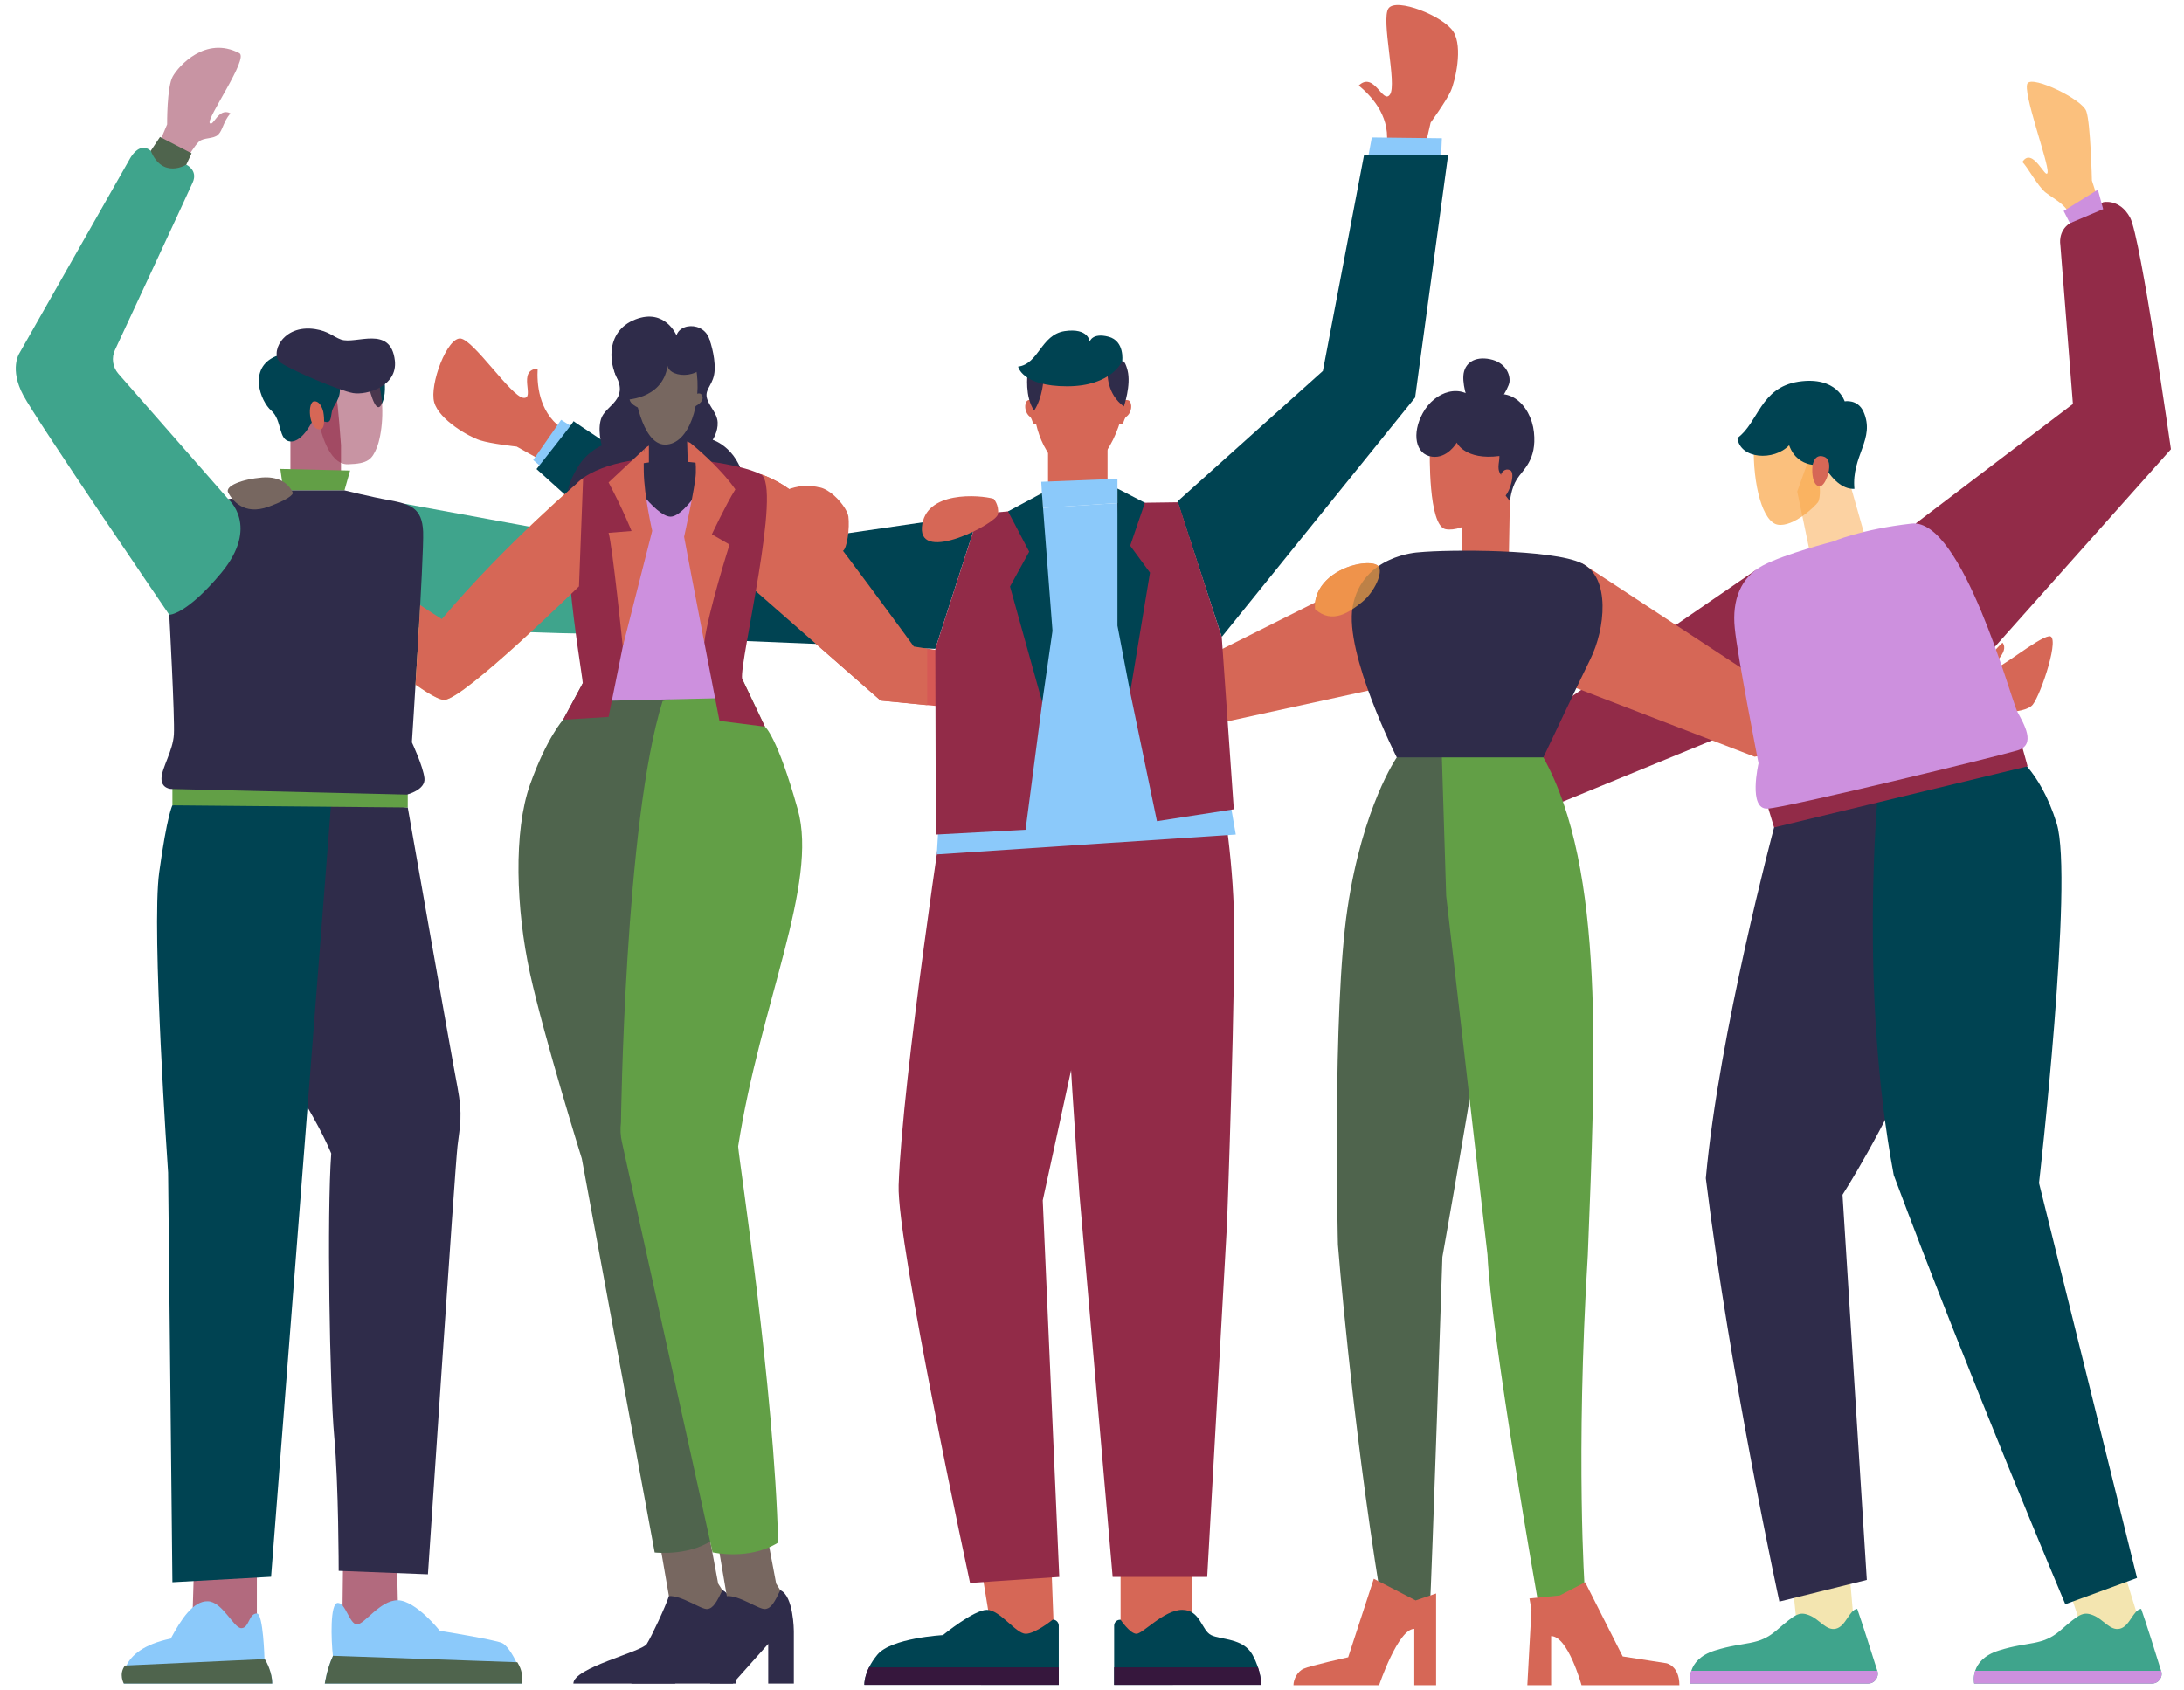
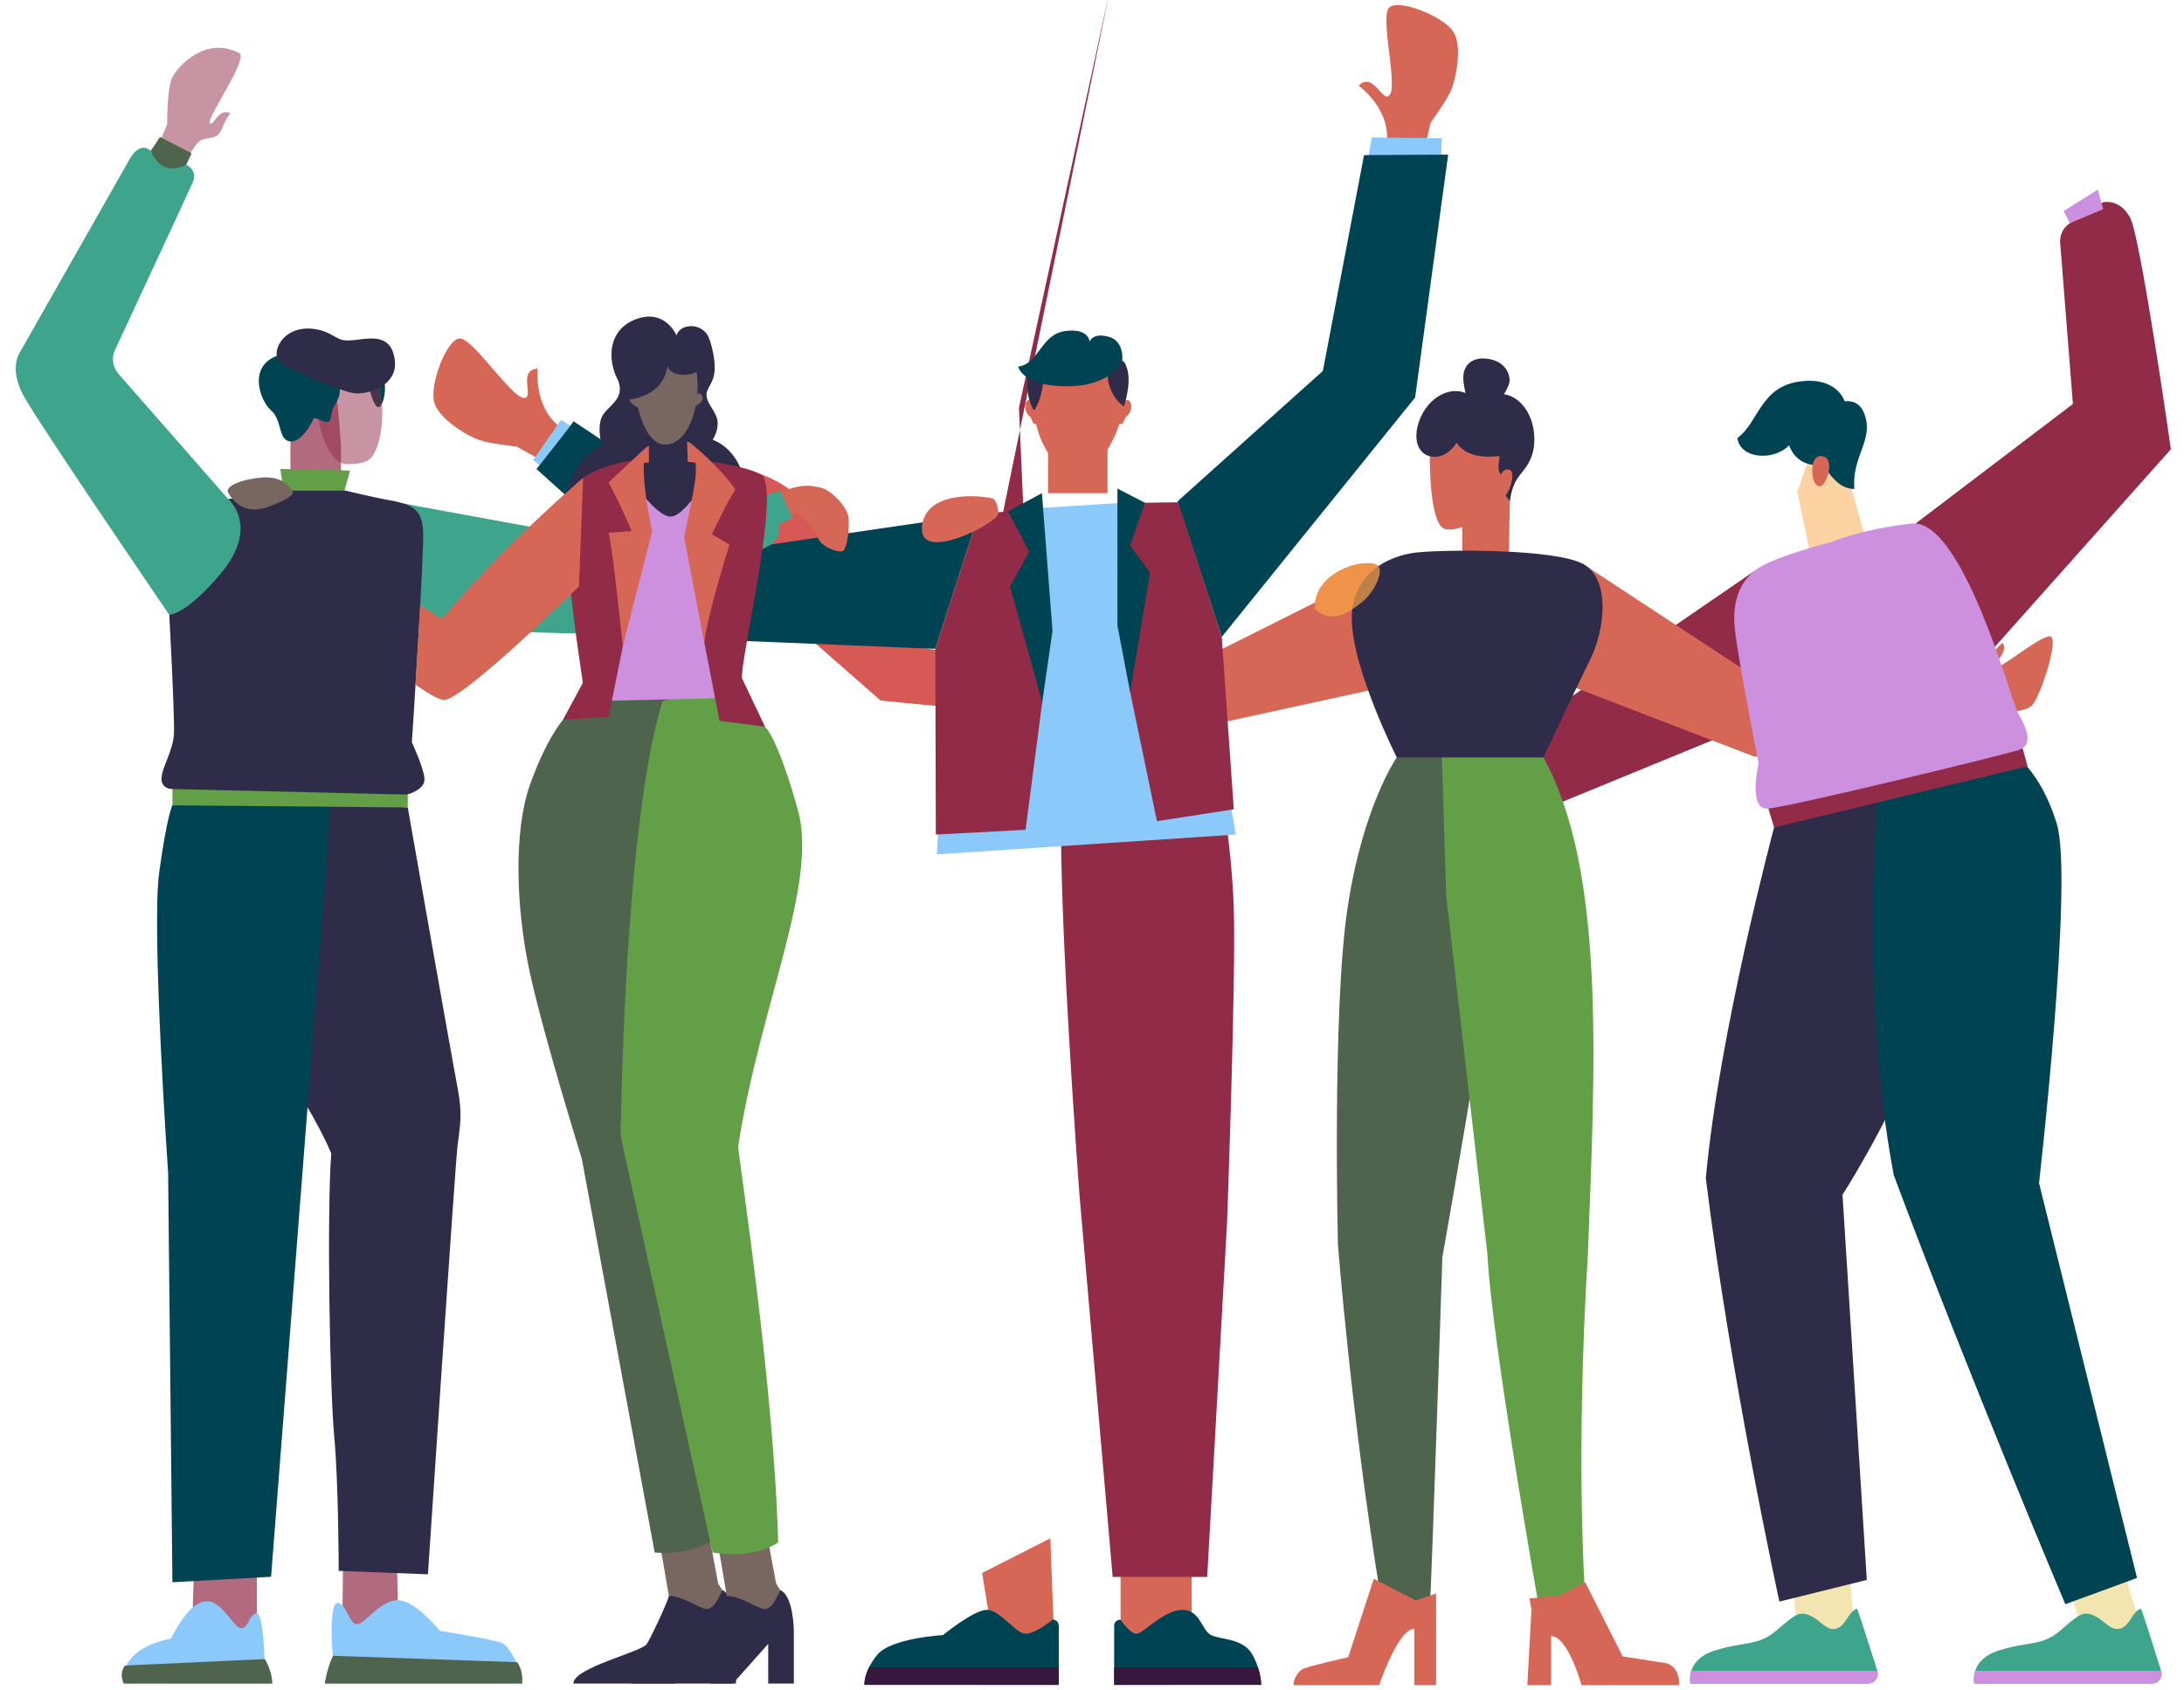
<svg xmlns="http://www.w3.org/2000/svg" viewBox="181.28 85.824 1321.439 1022.736" version="1.2" style="max-height: 500px" width="1321.439" height="1022.736">
  <title>sgpk_Kontaktgruppe_sRGB_divers-indd</title>
  <defs>
    <clipPath id="cp1" clipPathUnits="userSpaceOnUse">
      <path d="m0 0h1684v1192h-1684z" />
    </clipPath>
  </defs>
  <style>
		.s0 { fill: #efda8f } 
		.s1 { fill: #faa647 } 
		.s2 { fill: #d66756 } 
		.s3 { fill: #922b48 } 
		.s4 { fill: #d65955 } 
		.s5 { fill: #004352 } 
		.s6 { fill: #36173d } 
		.s7 { fill: #8bc9fa } 
		.s8 { fill: #2f2c4a } 
		.s9 { opacity: .7;fill: #922b48 } 
		.s10 { fill: #4f644d } 
		.s11 { opacity: .5;fill: #922b48 } 
		.s12 { fill: #629f46 } 
		.s13 { fill: #3fa48c } 
		.s14 { fill: #776760 } 
		.s15 { fill: #cd90de } 
		.s16 { opacity: .7;fill: #efda8f } 
		.s17 { opacity: .7;fill: #faa647 } 
		.s18 { opacity: .5;fill: #faa647 } 
	</style>
  <style class="darkreader darkreader--sync" media="screen" />
  <g clip-path="url(#cp1)" id="Artboard 1">
    <g id="Ebene 1">
      <path d="m1044.5 466.2l-6.9-4.8 17.9-16.3 5.3 4.9z" class="s0" fill-rule="evenodd" id="path" />
      <path d="m1077.1 466.2l-6.9-4.8 17.9-16.3 5.3 4.9z" class="s1" fill-rule="evenodd" id="path" />
      <g id="group">
        <path d="m1027.8 451.8l-25.2-14.3-12.8 3.2-4.3 2.1 32.6 29.3z" class="s2" fill-rule="evenodd" id="path" />
        <path d="m977 454.5c0 0-1.9-10.1 8.5-19 10.4-8.9 26.1-10.6 29.6-7.2 3.5 3.5-2.2 15.9-9.7 21.9-7.5 6-17.9 13.7-28.4 4.3z" class="s2" fill-rule="evenodd" id="path" />
        <path d="m1243.8 430.7l-117.5 80.7-94-62.2c-2-1.4-4.6-1.1-6.4 0.6l-16.4 16.4-1.3 1.3c-2 2.1-1.9 5.5 0.3 7.4l114.2 97.8 118.1-48.5z" class="s3" fill-rule="evenodd" id="path" />
        <path d="m1009.7 466.2l-7-4.8 18-16.3 5.2 4.9z" class="s0" fill-rule="evenodd" id="path" />
        <path d="m374.3 412.5l-20.9-21.5c0 0-20 1-20 3.2 0 2.2 13.7 23.5 31 42.8 17.3 19.3 9.9-24.5 9.9-24.5z" class="s2" fill-rule="evenodd" id="path" />
        <path d="m448.6 460.5c-31.1-19.6-74.6-52.7-74.6-52.7l-26.6 29.6 12.8 3.9c0 0 78 68.7 90 68.1 12-0.6 81.2-68.6 81.4-68.7l2.5-65.6c0 0-46.8 39.5-85.5 85.4z" class="s0" fill-rule="evenodd" id="path" />
        <path d="m891.4 502.8c0.6-6.2-41.7-5.1-42.6-8.2-0.9-3 10.3 1.1 11.2-6.7-6.6 0.7-10.4-1.7-14-1-3.7 0.8-5.9 6.1-9.4 6.9-3.4 0.8-30.7-3-30.7-3l-14.9 17.3 43.6 6.4c0 0 17.7 12 24.6 12.5 6.8 0.6 30-2.6 32.2-24.2z" class="s2" fill-rule="evenodd" id="path" />
        <path d="m641.5 372.8c0 0 15.4 4.7 27.8 18.4 12.4 13.7 64.9 85.9 64.9 85.9l78.3 12.3-5.7 33.8-19.9-6.3-72.8-7.1-81.9-71.8z" class="s4" fill-rule="evenodd" id="path" />
        <path d="m1036.3 420.7l-126.5 63.4-121.2-76.2-12.3 15.6 128.8 103 120-26.2z" class="s2" fill-rule="evenodd" id="path" />
        <path d="m775.5 1037.8l5.8 35.5 28.7 6.4 8.9-7.5-2.1-55.4z" class="s2" fill-rule="evenodd" id="path" />
        <path d="m859.3 1034.1v46.8l43-11.3v-44.6z" class="s2" fill-rule="evenodd" id="path" />
        <path d="m821.9 1105.5v-35.8c0-2-1.6-3.7-3.6-3.7 0 0-10.6 8.6-16.4 8.6-5.9 0-15.6-14.5-23.5-14.5-7.9 0-26.6 15.3-26.6 15.3 0 0-31.4 1.7-39.7 11.9-8.4 10.2-7.8 18.2-7.8 18.2z" class="s5" fill-rule="evenodd" id="path" />
        <path d="m855.4 1105.5v-35.8c0-2 1.6-3.6 3.6-3.6h0.3c0 0 5.7 8.5 9.6 8.5 3.9 0 16.7-14.5 27.7-14.5 11 0 11.6 12.4 17.5 15.3 5.8 2.9 19.4 1.7 25 11.9 5.6 10.2 5.2 18.2 5.2 18.2z" class="s5" fill-rule="evenodd" id="path" />
        <path d="m707.1 1094.9c-3.1 6.3-2.8 10.6-2.8 10.6h117.6v-10.6z" class="s6" fill-rule="evenodd" id="path" />
        <path d="m855.4 1094.9v10.6h88.9c0 0 0.2-4.3-1.9-10.6z" class="s6" fill-rule="evenodd" id="path" />
-         <path d="m753.8 564.1c0 0-26.6 174.2-28.8 239-1.2 34.8 43.2 240.7 43.2 240.7l54-3.6-10-227.9 55.1-253.2z" class="s3" fill-rule="evenodd" id="path" />
+         <path d="m753.8 564.1l54-3.6-10-227.9 55.1-253.2z" class="s3" fill-rule="evenodd" id="path" />
        <path d="m854.5 1040.2l-20.1-231.5c0 0-14.2-188.3-10.6-247.7 32.2-1.4 95.5-1.9 95.5-1.9 0 0 7.1 36 8.5 76.6 1.4 40.6-4.1 190.5-4.1 190.5l-12 214z" class="s3" fill-rule="evenodd" id="path" />
        <path d="m807.8 328.8c0 0-4.2-2.4-5.6 0.3-1.4 2.8-0.3 7 2.2 8.9 2.1 1.5 0.8 6.2 5.3 3.8 4.5-2.4-1.9-13-1.9-13z" class="s2" fill-rule="evenodd" id="path" />
        <path d="m859.6 328.8c0 0 4.3-2.3 5.6 0.4 1.3 2.8 0.2 6.9-2.4 8.8-2.1 1.5-0.9 6.2-5.3 3.8-4.5-2.5 2.1-13 2.1-13z" class="s2" fill-rule="evenodd" id="path" />
        <path d="m815.4 357.9v26.4h36v-36.5z" class="s2" fill-rule="evenodd" id="path" />
        <path d="m506.6 363.2l-12.7-7.1c0 0-15.6-1.7-22.1-3.8-6.5-2-24.8-12.3-27.8-23-3-10.7 7.9-39.6 16-38.6 8.1 1.1 30.4 34.9 37.9 35.9 7.5 0.9-4.1-16.9 8.7-17.7-0.5 8.5 0.3 25.6 14.1 35.8 13.7 10.2-14.1 18.5-14.1 18.5z" class="s2" fill-rule="evenodd" id="path" />
        <path d="m1043.6 174.2l3.3-14.2c0 0 9.2-12.7 12.1-18.9 2.8-6.2 7.5-26.6 1.7-36-5.9-9.5-34.6-20.9-39.3-14.2-4.7 6.7 5.3 45.9 0.9 52.1-4.3 6.3-9.6-14.3-18.9-5.4 6.6 5.4 18.7 17.4 17 34.5-1.7 17 23.2 2.1 23.2 2.1z" class="s2" fill-rule="evenodd" id="path" />
        <path d="m1008.4 184.6l2.9-15.6 42.4 0.5-0.8 17.7z" class="s7" fill-rule="evenodd" id="path" />
        <path d="m529 345.1l-8.2-5.2-16.9 24.3 7.7 6.7z" class="s7" fill-rule="evenodd" id="path" />
        <path d="m806.8 331.7c0 11.7 7.3 38.7 26.3 38.7 18.9 0 29.2-34.1 28.8-45.6-0.4-11.4-12.1-18-12.1-18l-39 3.3c0 0-4 10-4 21.6z" class="s2" fill-rule="evenodd" id="path" />
-         <path d="m812.2 393.2l-0.9-15.8 46.1-1.8v14.7z" class="s7" fill-rule="evenodd" id="path" />
        <path d="m812.2 393.2l45.2-2.9 58.9 127.4 12.7 73.2-180.9 12 3.4-57.2z" class="s7" fill-rule="evenodd" id="path" />
        <path d="m893.7 389.3l88-79 24.9-130.6 50.9-0.3-20 147-117 144.9z" class="s5" fill-rule="evenodd" id="path" />
        <path d="m747.2 478.5l-126.2-5.2-115.1-103.6c0 0 23-28.9 22.4-29-0.6 0 114.1 75.4 114.1 75.4l131.1-19.1z" class="s5" fill-rule="evenodd" id="path" />
        <path d="m861.3 331.8c0 0 4.5-13 2.2-21.9-1.7-6.5-3.2-5.6-3.2-5.6l-8.9 7.4c0 0-0.5 12.7 9.9 20.1z" class="s8" fill-rule="evenodd" id="path" />
        <path d="m803 312.1c0 0-1.8 13.9 4 22.2 5.2-7.8 5.7-19.4 5.7-19.4z" class="s8" fill-rule="evenodd" id="path" />
        <path d="m797.3 307.7c0 0 2.4 11.9 29.6 11.9 27.2 0 33.4-15.3 33.4-15.3 0 0 1.6-12.1-8.3-14.7-9.9-2.6-11.4 3-11.4 3 0 0-0.5-8.5-15.1-6.4-14.5 2.2-15.6 19.9-28.2 21.5z" class="s5" fill-rule="evenodd" id="path" />
        <path d="m811.9 510.8l-10.1 77.2-54.3 2.9-0.3-112.4 26.3-81.5 38.7-3.8z" class="s3" fill-rule="evenodd" id="path" />
        <path d="m857.4 390.3l36.7-0.5 26.4 81.5 7.3 104.3-46.5 7.2-16.2-78z" class="s3" fill-rule="evenodd" id="path" />
        <path d="m811.7 384.3l6.4 83.3-6.2 43.2-19.5-70 11.6-21.1-12.8-24.4z" class="s5" fill-rule="evenodd" id="path" />
        <path d="m857.4 381.5l16.6 8.6-8.9 26 12 16.3-12 72.4-7.7-40.3z" class="s5" fill-rule="evenodd" id="path" />
        <path d="m298.5 1039.4l-0.9 29.9 35.6 8.8 3.5-13.5v-40.1z" class="s9" fill-rule="evenodd" id="path" />
        <path d="m388.8 1034.5l-0.4 34.4 19.5 5.4 14.2-14.3-0.8-36.8z" class="s9" fill-rule="evenodd" id="path" />
        <path d="m385.6 1055.9c4.8-0.2 7.1 13 11.7 13 4.6 0 13.9-14.7 24.7-14.6 10.9 0.2 25.4 18.5 25.4 18.5 0 0 33 5.3 37.7 7.4 4.6 2.1 12.2 16.4 12.2 24.5-29.2 0-119.5 0-119.5 0 0 0 1.3-8.9 4.9-16.6-1.1-10-1.8-32 2.9-32.2z" class="s7" fill-rule="evenodd" id="path" />
        <path d="m382.7 1087.9q0 0.1 0 0.2c-3.6 7.6-4.9 16.6-4.9 16.6 0 0 90.3 0 119.5 0 0-4.6 0.1-7.8-3-12.9z" class="s10" fill-rule="evenodd" id="path" />
        <path d="m336.7 1062.3c3.9 0 4.6 27.4 4.6 27.4 0 0 4.7 7.7 4.7 15-4.7 0-89.8 0-89.8 0 0 0-5.2-20.2 28.4-27.2 6.3-11.7 13.5-22.8 22.4-22.6 8.9 0.2 15.6 16.3 20.3 16.3 4.8 0 4.4-8.9 9.4-8.9z" class="s7" fill-rule="evenodd" id="path" />
        <path d="m256.9 1093.8c-4 5.3-0.7 10.9-0.7 10.9 0 0 85.1 0 89.8 0 0-6.6-3.5-13.4-4.6-14.8z" class="s10" fill-rule="evenodd" id="path" />
        <path d="m428 574.5c0 0 26.8 152.4 30.1 169.4 3.2 17 1.5 23 0 35.5-1.5 12.5-17.9 259.2-17.9 259.2l-54-2.1c0 0 0-52.2-2.7-81.4-2.7-29.2-4.5-134.8-1.8-171.2-23.3-55.5-97.5-134.1-89.8-210.8 58.8-6.1 136.1 1.4 136.1 1.4z" class="s8" fill-rule="evenodd" id="path" />
        <path d="m638.7 389.8l17.5-7c0 0 9.6-4.6 18.8-2.4 9.3 2.1 14.5 15.6 11.2 24.2-3.2 8.6-5.3 8.4-5.3 8.4l-16.9-17.1-20.3 8.3z" class="s2" fill-rule="evenodd" id="path" />
        <path d="m381.7 571.2l-36.4 468.9-59.7 3.3-2.6-247.9c0 0-10.2-146.8-5.4-181.7 4.8-34.9 8-40.6 8-40.6z" class="s5" fill-rule="evenodd" id="path" />
        <path d="m326.1 118c5.8 3.1-20.1 39.7-17.9 42.3 2.1 2.6 5.2-9.7 12.5-5.9-4.5 5.4-4.6 10.2-7.4 12.9-2.8 2.8-8.8 1.6-11.6 4.2-2.7 2.5-6.5 9-6.5 9l-17-9.5 4.2-9.9c0 0-0.2-22.7 3.4-29 3.5-6.3 19.9-24.8 40.3-14.1z" class="s11" fill-rule="evenodd" id="path" />
        <path d="m272.5 177.1l5.6-8.4 19.1 9.9-3.2 6.9-7.6 8.8-16.2-5.1z" class="s10" fill-rule="evenodd" id="path" />
        <path d="m357 349.5v29.4h30.6v-23.6c0 0-2-28-2.7-28-0.7 0-19-2.4-19-2.4z" class="s9" fill-rule="evenodd" id="path" />
        <path d="m413.9 316.2c0 0 1.5 9.5-2.2 15-3.6 5.5-7.5-12.4-7.5-12.4l9.5-5.1z" class="s5" fill-rule="evenodd" id="path" />
        <path d="m374.8 343.7c0 0 4.8 23.5 17 23.1 12.2-0.3 14.6-3 17.5-10.1 3-7.5 5.1-24.7 1.1-39.1-4.1-14.4-35-1.5-35-1.5 0 0-3.7 17.5-0.6 27.6z" class="s11" fill-rule="evenodd" id="path" />
        <path d="m370.7 339.9c0 0-6.2 13.6-13.7 13.1-7.5-0.5-4.9-12.9-11.6-18.7-6.6-5.7-14.1-25.7 2.6-32.8 16.7-7.2 37.4 11 38.6 17.3 1.7 8.7-3.8 11.4-4.6 16.6-0.8 5.1-0.8 7.3-6.5 4.8-5.6-2.5-4.8-0.3-4.8-0.3z" class="s5" fill-rule="evenodd" id="path" />
        <path d="m351.2 305.4c7 4.8 35.6 16.9 43.7 18.3 8.1 1.4 27-4 25.3-19.6-2.5-21.9-23.7-9.6-32.6-12.8-5-1.8-7.4-5-15.6-6.3-20.2-3.1-27.8 15.5-20.8 20.4z" class="s8" fill-rule="evenodd" id="path" />
        <path d="m352.7 382.6l-1.8-13 42.2 1-3.4 12z" class="s12" fill-rule="evenodd" id="path" />
        <path d="m425.5 390.6l109.2 20 96.3-28.8c5.6-1.6 11.7 0.9 14.4 6.1l6.1 12c3.1 5.9 0.8 13.2-5.1 16.3-27.4 14.5-98.7 51.9-105.1 52.9-8 1.2-112.2-3.8-112.2-3.8z" class="s13" fill-rule="evenodd" id="path" />
        <path d="m285.6 561.2v12l142.4 1.3v-12.3z" class="s12" fill-rule="evenodd" id="path" />
-         <path d="m376.9 335.1c0 0-1.4-6.7-5.5-6.4-4.2 0.2-3.6 17 3.4 17 4.1 0.1 2.1-10.6 2.1-10.6z" class="s2" fill-rule="evenodd" id="path" />
        <path d="m352.7 382.6l-33.3 5.3-35.7 70c0 0 3.4 62.5 2.8 72.4-0.6 10-7.3 20.1-7.5 26.5-0.2 6.3 5.8 6.5 5.8 6.5l142.7 3.4c0 0 11.4-2.8 10.6-9.9-0.8-7.2-7.6-21.7-7.6-21.7 0 0 7.4-113.2 6.8-127.5-0.6-14.3-7.6-16.7-20.7-19.1-10.2-1.8-26.9-5.9-26.9-5.9z" class="s8" fill-rule="evenodd" id="path" />
        <path d="m639.5 387.5l13.7-4.7c0 0 7.6 16.3 7.5 16.4-0.2 0.2-14.2 7.2-14.2 7.2z" class="s13" fill-rule="evenodd" id="path" />
        <path d="m319.4 387.9l-66.5-75.9c-3.5-4-4.3-9.7-2-14.5 0 0 43.7-93.8 47-101.3 3.3-7.4-3.9-10.7-3.9-10.7 0 0-14.3 8.9-21.5-8.4-7.1-6.2-12.8 5.1-12.8 5.1l-66.8 117.6c0 0-6 9.3 2.4 25.1 8.3 15.7 88.4 133 88.4 133 0 0 10.2 0.2 31.5-25.4 23.4-28.3 4.2-44.6 4.2-44.6z" class="s13" fill-rule="evenodd" id="path" />
-         <path d="m742.3 478.4l-8.1-1.3c0 0-52.5-72.2-64.9-85.9-12.4-13.7-27.8-18.4-27.8-18.4l-9.3 65.2 81.9 71.8 28.2 2.8z" class="s2" fill-rule="evenodd" id="path" />
        <path d="m610.6 291.5c0 0 3.4 9.1 3.1 18-0.3 8.9-5.9 11.3-4.8 16.8 1.2 5.4 6.3 9.3 6.6 15.1 0.3 5.7-3 10.6-3 10.6 0 0 17.3 5.3 19.6 29 2.3 23.7-85.3 44.1-100.1 26.9-14.9-17.2-4.4-33.8-1-39.6 5.5-9.2 14.4-12.9 14.4-12.9 0 0-3.1-10.5 0.1-17.4 3.5-7.2 15.8-10.7 8.6-24.5-7.1-13.7 25.4-25.4 25.4-25.4l24.8 4.2z" class="s8" fill-rule="evenodd" id="path" />
        <path d="m358.5 384.1c-1.7-4-6.7-10.2-18.6-9.3-12 1-22.9 5.1-20.5 9.3 2.4 4.2 9.1 13.9 24.4 8.4 15.3-5.6 14.7-8.4 14.7-8.4z" class="s14" fill-rule="evenodd" id="path" />
        <path d="m567 325.5c0 0-3.2-2.5-4.5 0.3-1.9 4.3 5.8 7.1 5.8 7.1z" class="s14" fill-rule="evenodd" id="path" />
        <path d="m601.6 324.9c0 0 3.2-2.4 4.5 0.3 2 4.4-5.8 7.2-5.8 7.2z" class="s14" fill-rule="evenodd" id="path" />
        <path d="m580.8 1021.6l7 40.5 25.8 2.2 6.4-13.5-4.2-6.6-6.7-36z" class="s14" fill-rule="evenodd" id="path" />
        <path d="m528.2 1104.7h61.5l21.3-24v24h15.6v-31.7c0 0-0.1-21.4-8.2-24.8-3.4 6.9-5.5 11-9.1 11.4-3.7 0.5-15.6-8.4-23.3-7.8-1.9 6-10.4 24.3-13.4 29-3.1 4.8-44.4 14.3-44.4 23.9z" class="s8" fill-rule="evenodd" id="path" />
        <path d="m522 521.4c0 0-9.9 10.9-20 39.2-10.1 28.3-8.6 75.2 0 114.5 8.7 39.4 31.3 111.9 31.3 111.9l44.1 238.4c0 0 23.5 2.7 37.8-9.8-3.4-79.6-31.2-240.2-31.2-240.2l9.6-275.9-59.7-0.2z" class="s10" fill-rule="evenodd" id="path" />
        <path d="m615.9 1021.6l6.9 40.5 25.9 2.2 6.3-13.5-4.1-6.6-6.8-36z" class="s14" fill-rule="evenodd" id="path" />
        <path d="m563.3 1104.7h61.4l21.4-24v24h15.5v-31.7c0 0-0.1-21.4-8.2-24.8-3.3 6.9-5.4 11-9.1 11.4-3.7 0.5-15.6-8.4-23.3-7.8-1.9 6-10.3 24.3-13.4 29-3.1 4.8-44.3 14.3-44.3 23.9z" class="s8" fill-rule="evenodd" id="path" />
        <path d="m612.4 1025.3c0 0 22.1 5.1 39.7-5.9-2.4-94.3-23.5-229.7-24.2-239.8 13.5-86.6 48.6-159 36.1-203.8-12.5-44.7-19.9-50.2-19.9-50.2l-13.8-29-19.6 2.7c0 0-20.5 9.3-28.5 10.8-23 73.1-25.2 255.1-25.2 255.1-0.5 4-0.3 8 0.6 11.9z" class="s12" fill-rule="evenodd" id="path" />
        <path d="m541.8 504.4l79.5-2.7 17.6-128.4c0 0-53.8-10.9-87.7-1.4-33.8 9.6-9.4 132.5-9.4 132.5z" class="s15" fill-rule="evenodd" id="path" />
        <path d="m628.2 497.2l-86.7 1.9v11l86.7-2z" class="s15" fill-rule="evenodd" id="path" />
        <path d="m558.1 477.1l-8.6 42.6-27.5 1.7 11.9-22.1c-0.7-8.9-18.8-109-2.4-122.3 16.4-13.3 44.9-14.2 54.2-14.2 9.2 0 42.3 3.3 55.8 10 13.4 6.7-13 114.1-11.2 123.8l13.8 29-27.5-3.5-9.2-47.6-1-101.4-40.1-0.1 0.9 40.6z" class="s3" fill-rule="evenodd" id="path" />
        <path d="m599.7 354.5c-2.1-2.2-7.7-2.4-15-1.8-7.3 0.6-11.4 2.8-13.4 4.7l-3.5 14.1c0.1-0.4 2-6.6 16.5-6.6 15.1 0 20.2 4.7 20.2 4.7 0 0 0-10.5-4.8-15.1z" class="s2" fill-rule="evenodd" id="path" />
        <path d="m586.6 364.9c10.8 0 23.1 1.5 24.6 3.3 1.6 1.8-14.9 30.3-24.2 30.3-9.2 0-28.3-27-25.6-29.4 2.7-2.4 14.3-4.2 25.2-4.2z" class="s8" fill-rule="evenodd" id="path" />
        <path d="m573.9 346.3v21.7c0 0 3.6 3.1 11.8 3.1 8.2 0 11.7-5 11.7-5l-0.8-28.3z" class="s8" fill-rule="evenodd" id="path" />
        <path d="m564.9 320.8c0 0 4.1 34.1 18.8 34.1 14.7 0 22.5-25.7 18.7-46.3-3.8-20.6-40.9-3.2-37.5 12.2z" class="s14" fill-rule="evenodd" id="path" />
        <path d="m590.6 288.8c0 0-6.9-16.6-24.8-9.7-19.1 7.3-16.3 29.5-9.2 38.4 5.7 7.1 1.9 10.3 1.9 10.3 0 0 23.5 0.5 26.7-20.6 1.2 7.8 23.4 9.2 25.8-8.4 2.5-17.7-17.5-19.3-20.4-10z" class="s8" fill-rule="evenodd" id="path" />
        <path d="m570.8 371.1c-0.2-10.5 0.2-13.1 0.5-13.7l-21.8 20.4c8.8 16.5 13.9 29.4 13.9 29.4l-13.9 1.1c2.3 7.4 8.6 68.8 8.6 68.8l17.8-70c0 0-4.9-21.2-5.1-36z" class="s2" fill-rule="evenodd" id="path" />
        <path d="m599.7 354.5c0 0 16.8 13.5 26.5 27.5-5.8 9.3-14.2 27.2-14.2 27.2l10.7 6.2c0 0-12.7 39.7-15.3 59.1-4.6-23.4-12.2-63.8-12.2-63.8 0 0 6.8-30.5 7.1-38.5 0.4-11.1-2.6-17.7-2.6-17.7z" class="s2" fill-rule="evenodd" id="path" />
        <path d="m567.8 371.5q-0.1 0.1-0.1 0.1z" class="s0" fill-rule="evenodd" id="path" />
        <path d="m1360.5 503.5l1.7 16.9 20.4-3.6c0 0 23.4 1.8 28.6-4.5 5.1-6.4 17.1-42.7 9.8-41.4-7.3 1.2-30.7 20.8-33.7 19.6-2.9-1.2 10.4-9.7 5.6-15.7-11.7 10.6-14.2 23.2-32.4 28.7z" class="s2" fill-rule="evenodd" id="path" />
        <path d="m1138.4 426.7l115.2 75.7 113.8-0.9 15.2 15.3-139.7 27-130.6-50.3z" class="s2" fill-rule="evenodd" id="path" />
        <path d="m1026.4 544.2c0 0-20.6 29.6-29.8 91.3-9.3 61.7-5.8 203.6-5.8 203.6 0 0 8.1 103.8 25.6 211.8 12.8 8.6 22.7 11.1 29.9 10.8 1.4-23.6 7.7-215.1 7.7-215.1 0 0 45.4-253.9 45.9-306.7-34-8.6-73.5 4.3-73.5 4.3z" class="s10" fill-rule="evenodd" id="path" />
        <path d="m1053.4 534.6l2.9 93.4 25 217.2c2.2 49.4 30.6 210.2 30.6 210.2l28.3-6.9c0 0-5.7-80.5 1.8-203.1 4.5-116.6 10.7-233.4-26.9-301.2-39-70.5-61.7-9.6-61.7-9.6z" class="s12" fill-rule="evenodd" id="path" />
        <path d="m1106.7 1053.2l18.3-1.8 15.4-8 22.7 44.9 26.4 4.1c0 0 7.9 1.4 7.9 13.3-11.2 0-59.2 0-59.2 0 0 0-8.2-29.7-18.4-29.7 0 26.5 0 29.7 0 29.7h-14.4l2.5-45.7z" class="s2" fill-rule="evenodd" id="path" />
        <path d="m1050.2 1105.7v-55.5l-12.4 4.2-25.3-13.1-15.5 47.5c0 0-23 5.1-26.9 6.9-3.9 1.7-6.2 6.6-6.2 10h51.8c0 0 11.5-34.1 21.3-34.1 0 13.7 0 34.1 0 34.1z" class="s2" fill-rule="evenodd" id="path" />
        <path d="m1066 399.8v23.7h28.2l0.8-43.4-7.9-9.5z" class="s2" fill-rule="evenodd" id="path" />
        <path d="m1046.4 358.4c0 0-1.1 45.8 9.6 47.7 10.6 1.9 28.4-10 34.9-22.7 6.4-12.7 10.5-28.4 10.5-28.4l-21.6-20z" class="s2" fill-rule="evenodd" id="path" />
        <path d="m1070.4 330.9c0 0-4.2-10.1-3.7-17.7 0.5-7.6 6.8-11.9 16.1-10 9.3 1.9 12.3 9 11.8 13.7-0.5 4.6-9.3 16.6-9.3 16.6z" class="s8" fill-rule="evenodd" id="path" />
        <path d="m1062.7 353.7c0 0 4.9 10.8 25.8 8.1 0.1 4.6-2.2 8.3 1.9 12.5 4.1 4.3 0.6 9.8 0.6 9.8l3.9 5.1c0 0 0.6-7.7 4.2-13.4 3.6-5.7 12.1-11.5 10.3-28.4-1.8-16.9-16.8-31.4-33.8-17.6-9.7-13-26.3-7.2-33.5 6.1-6.7 12.2-4.5 25 5.6 26.3 9.4 1.3 15-8.5 15-8.5z" class="s8" fill-rule="evenodd" id="path" />
        <path d="m1039.5 420.1c18.3-1.8 81.1-2 98.8 6.6 17.7 8.5 14.2 40 5.2 58.1-5.2 10.4-28.4 59.4-28.4 59.4h-88.7c0 0-31.7-62.7-26.7-91.1 5.6-31.4 39.8-33 39.8-33z" class="s8" fill-rule="evenodd" id="path" />
        <path d="m1089.6 372.6c0 0 1.8-3.9 5.4-2.2 3.7 1.6-1 16.4-5 17-4.1 0.7-0.4-14.8-0.4-14.8z" class="s2" fill-rule="evenodd" id="path" />
        <path d="m782.5 387.7c-8.4-2.4-41.6-5.1-43.4 17.1-1.8 22.2 45.2-2.2 46-7.8 0.8-5.6-2.6-9.3-2.6-9.3z" class="s2" fill-rule="evenodd" id="path" />
        <path d="m448.6 460.5c-4.2-2.6-8.6-5.5-13.1-8.5-0.8 15.9-1.9 33.4-2.8 48.2 8.2 5.7 14.7 9.4 17.5 9.2 12-0.6 81.2-68.6 81.4-68.7l2.5-65.6c0 0-46.8 39.5-85.5 85.4z" class="s2" fill-rule="evenodd" id="path" />
        <path d="m694.6 398.4c0.9 6.9-0.8 19.7-3.4 20.9-2.7 1.2-12.7-2.2-15-7.9-2.2-5.7-9.7-22.4-7.8-26 7.4-13.9 25.4 6.1 26.2 13z" class="s2" fill-rule="evenodd" id="path" />
        <path d="m1295 975.8l7.5 86.9-1.1 15.5-34.4-6.5 1.4-3-9.5-90.9z" class="s16" fill-rule="evenodd" id="path" />
        <path d="m1204.1 1104.7c0 0-3.4-14.3 14.8-20 18.2-5.7 26.1-2.5 37.3-12.2 11.2-9.6 13.5-11.6 19.8-9.1 6.4 2.5 10.2 9.6 16.2 8.1 6-1.5 8-11.5 12.8-12 2.8 7.9 8.8 26.9 12.2 37.6 1.1 3.8-1.7 7.6-5.6 7.6z" class="s13" fill-rule="evenodd" id="path" />
        <path d="m1204.6 1097c-1.3 4.2-0.5 7.7-0.5 7.7h107.5c3.9 0 6.7-3.8 5.6-7.6l-0.1-0.1z" class="s15" fill-rule="evenodd" id="path" />
        <path d="m1466.8 1038.4l7.5 24.3-1.2 15.5-34.3-6.5 1.3-3-9.5-28.3z" class="s16" fill-rule="evenodd" id="path" />
        <path d="m1375.8 1104.7c0 0-3.3-14.3 14.9-20 18.1-5.7 26.1-2.5 37.3-12.2 11.1-9.6 13.5-11.6 19.8-9.1 6.3 2.5 10.2 9.6 16.2 8.1 6-1.5 8-11.5 12.8-12 2.8 7.9 8.8 26.9 12.1 37.6 1.2 3.8-1.6 7.6-5.6 7.6z" class="s13" fill-rule="evenodd" id="path" />
        <path d="m1376.4 1097c-1.4 4.2-0.6 7.7-0.6 7.7h107.5c4 0 6.8-3.8 5.6-7.6v-0.1z" class="s15" fill-rule="evenodd" id="path" />
        <path d="m1254.7 586.6c0 0-33.4 124.7-41.3 212.3 14.7 119.4 44.5 256.2 44.5 256.2l52.9-13.1-14.7-233.1c0 0 99.4-153.5 74-253.3-25.5-99.8-115.4 31-115.4 31z" class="s8" fill-rule="evenodd" id="path" />
        <path d="m1317.6 565.1c0 0-11.6 119.8 9.5 231.9 45 120.5 103.8 259.7 103.8 259.7l43.4-15.9-59.3-239c0 0 21.1-184.2 10.7-217.6-10.3-33.4-27.5-43.2-27.5-43.2z" class="s5" fill-rule="evenodd" id="path" />
-         <path d="m1450 204.4l-3-9.3c0 0-0.8-34.8-3.4-42-2.5-7.2-32.1-21.5-35.5-16.9-3.4 4.6 12.9 48.5 12.1 53.9-0.8 5.4-9-16.1-15.3-6.2 2.9 2.5 9.5 15 14.3 18.6 5 3.7 9.7 6 13.1 10.8 6.6 9.6 17.7-8.9 17.7-8.9z" class="s17" fill-rule="evenodd" id="path" />
        <path d="m1301.2 380.6l8.3 29.2c0.4 1.7 0.1 3.5-1 4.9-2 2.4-6 5.9-13.3 7.6-6.7 1.5-11.9 1-15.1 0.3-2.1-0.5-3.7-2.1-4.1-4.2l-7.3-35.1 8.3-23.2 17.3-0.7z" class="s18" fill-rule="evenodd" id="path" />
        <path d="m1250.5 572.7l4.2 13.9 153.4-37-5.6-20.1z" class="s3" fill-rule="evenodd" id="path" />
        <path d="m1340.4 402.6l95.1-72.3-7.6-96.3c0 0-1.6-8.3 5.8-13.1 7.4-4.8 20.1-12.7 20.1-12.7 0 0 9.9-2.4 16.3 9.3 6.4 11.8 24.7 140.2 24.7 140.2l-110 123.5z" class="s3" fill-rule="evenodd" id="path" />
        <path d="m1433.7 220.9l-3.8-7.4 20.7-12.9 3.2 11.8z" class="s15" fill-rule="evenodd" id="path" />
        <path d="m1290.2 413.6c0 0-28.6 7.3-42.2 14.4-13.6 7.2-18.8 21.1-17.1 37.9 1.6 16.9 14.4 81.9 14.4 81.9 0 0-6.5 28 5.4 27.4 11.9-0.6 139.6-31.7 151.2-35.2 11.7-3.4 3.9-16.1 0-23.4-3.8-7.3-33.4-117.4-64-113.9-30.5 3.4-47.7 10.9-47.7 10.9z" class="s15" fill-rule="evenodd" id="path" />
-         <path d="m1282.2 378.1c0 0 0.9 8.9-0.9 11.6-1.9 2.7-14.9 15.1-24.2 13.7-9.2-1.3-15.3-23.9-14.7-48.5 6-13.6 40.5-5.7 40.5-5.7z" class="s17" fill-rule="evenodd" id="path" />
        <path d="m1284.5 367c0 0-15.2 3.4-20.7-11.7-9.1 9.6-29.6 8.5-31.3-4.4 12.8-9.3 13.7-30.5 37-34.1 23.3-3.5 27.9 11.9 27.9 11.9 0 0 7.9-1.5 11.4 6.3 7.3 16.6-7.4 26.6-5.5 46.7-5.7 0.2-12.2-3.4-18.8-14.7z" class="s5" fill-rule="evenodd" id="path" />
        <path d="m1277.8 369.9c0-4.2 1.8-9.7 7.3-7.6 6.4 2.5 1 17.7-2.6 17.8-3.7 0.1-4.8-5.7-4.7-10.2z" class="s2" fill-rule="evenodd" id="path" />
        <path d="m977 454.5c0 0-1.9-10.1 8.5-19 10.4-8.9 26.1-10.6 29.6-7.2 3.5 3.5-2.2 15.9-9.7 21.9-7.5 6-17.9 13.7-28.4 4.3z" class="s17" fill-rule="evenodd" id="path" />
      </g>
    </g>
  </g>
</svg>